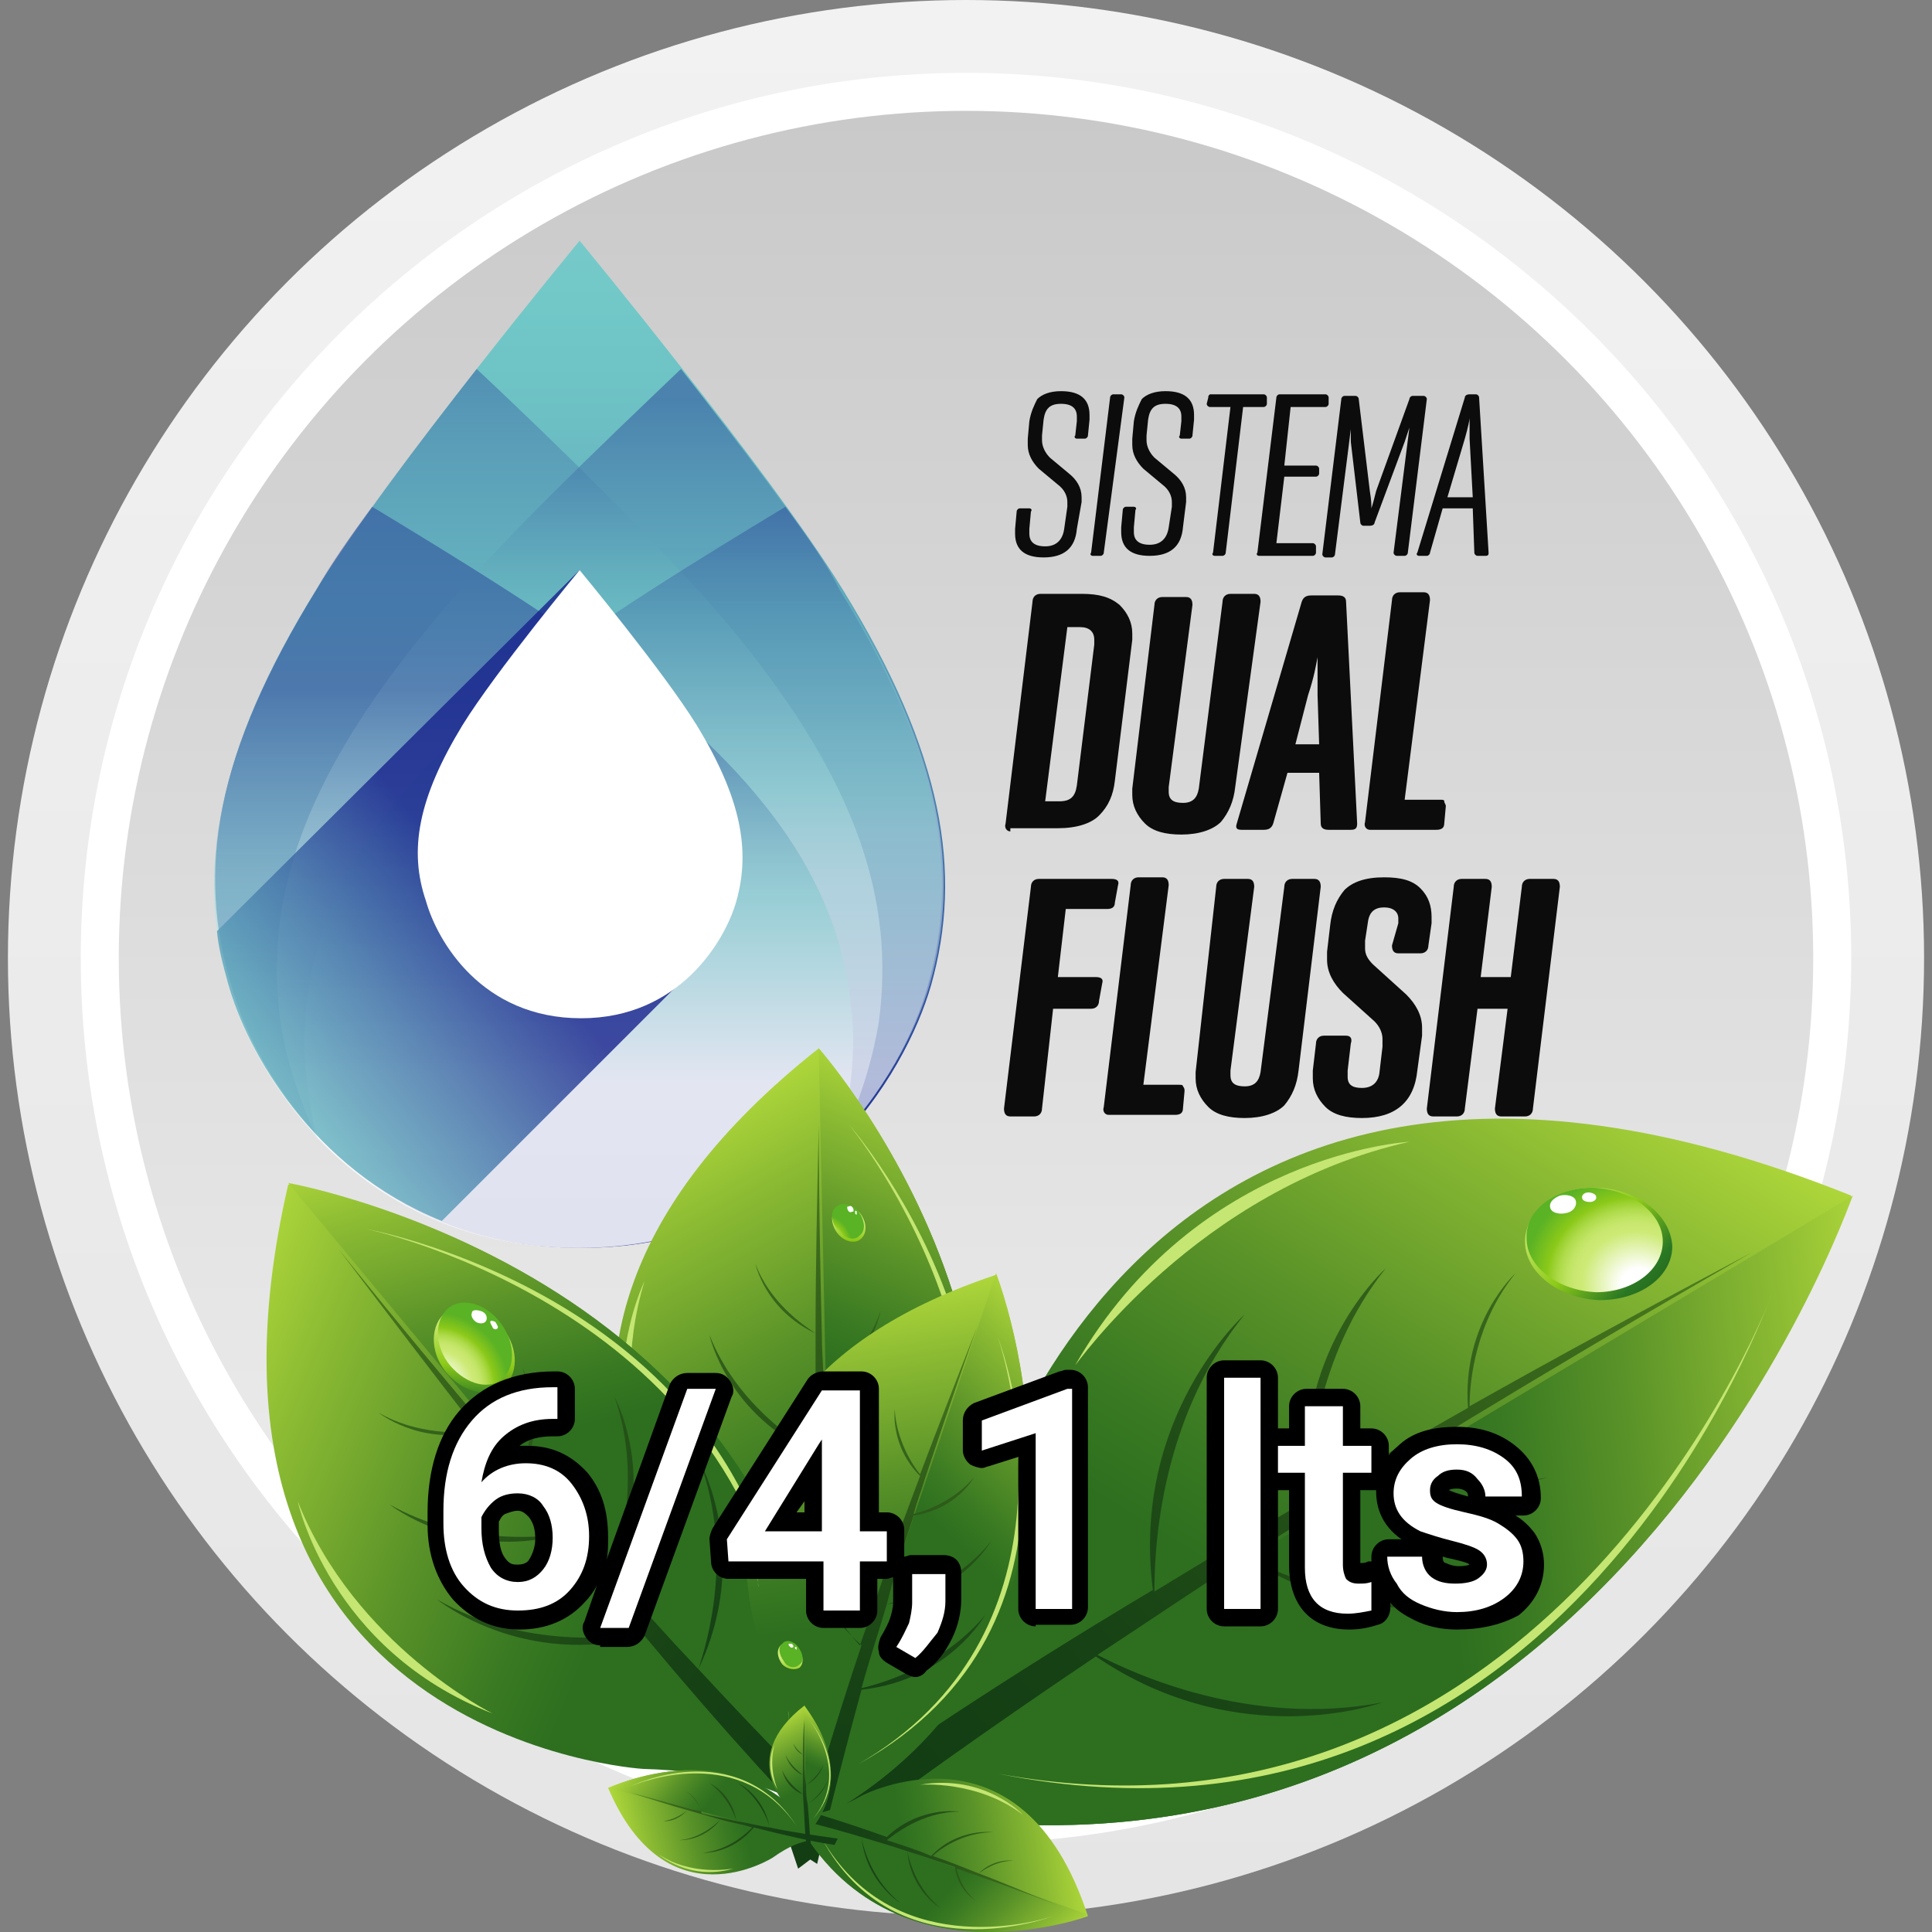
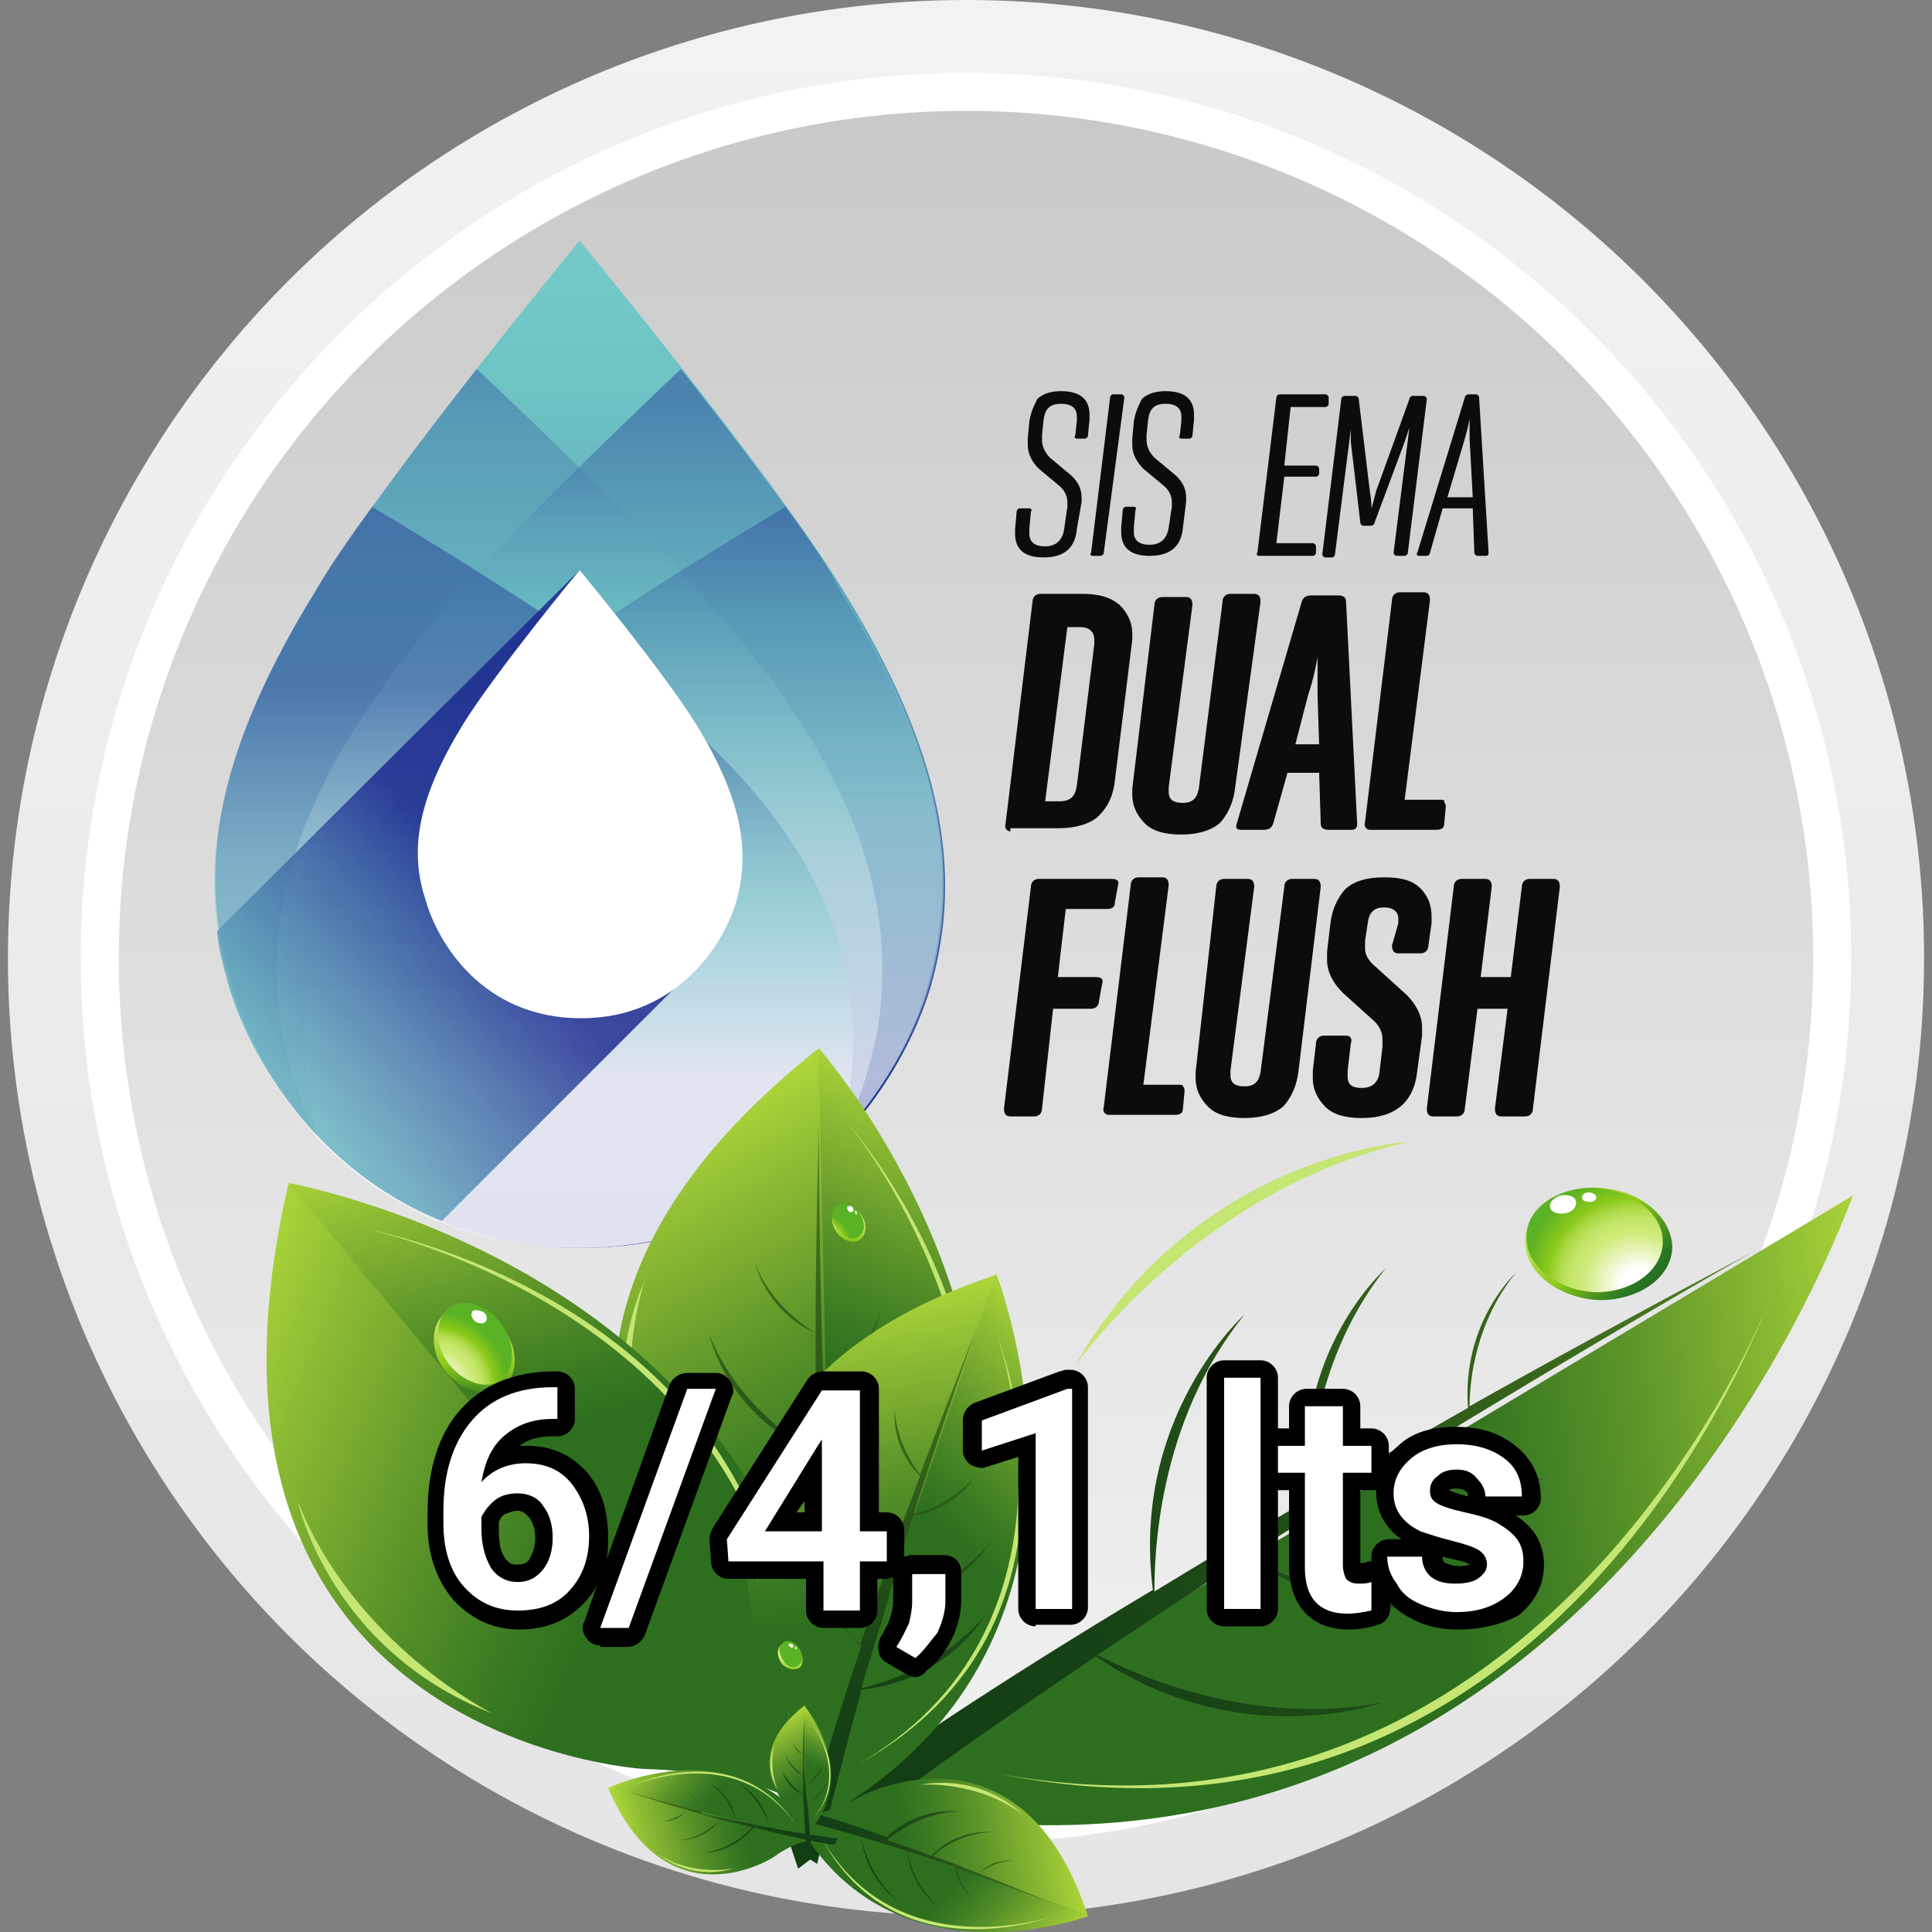
<svg xmlns="http://www.w3.org/2000/svg" version="1.1" id="Capa_1" x="0px" y="0px" viewBox="0 0 122 122" style="enable-background:new 0 0 122 122;" xml:space="preserve">
  <rect x="0" y="0" width="122" height="122" fill="#808080" stroke="none" />
  <style type="text/css">
	.st0{fill:url(#SVGID_1_);}
	.st1{fill:#FFFFFF;}
	.st2{fill:url(#SVGID_2_);}
	.st3{fill:url(#SVGID_3_);}
	.st4{opacity:0.4;fill:url(#SVGID_4_);}
	.st5{opacity:0.4;fill:url(#SVGID_5_);}
	.st6{opacity:0.4;fill:url(#SVGID_6_);}
	.st7{opacity:0.4;fill:url(#SVGID_7_);}
	.st8{opacity:0.8;fill:url(#SVGID_8_);}
	.st9{fill:#0D0C0D;}
	.st10{fill:url(#SVGID_9_);}
	.st11{fill:url(#SVGID_10_);}
	.st12{fill:url(#SVGID_11_);}
	.st13{fill:url(#SVGID_12_);}
	.st14{fill:url(#SVGID_13_);}
	.st15{fill:url(#SVGID_14_);}
	.st16{fill:url(#SVGID_15_);}
	.st17{fill:url(#SVGID_16_);}
	.st18{fill:url(#SVGID_17_);}
	.st19{fill:url(#SVGID_18_);}
	.st20{fill:url(#SVGID_19_);}
	.st21{fill:url(#SVGID_20_);}
	.st22{fill:url(#SVGID_21_);}
	.st23{fill:url(#SVGID_22_);}
	.st24{fill:url(#SVGID_23_);}
	.st25{fill:url(#SVGID_24_);}
	.st26{fill:url(#SVGID_25_);}
	.st27{fill:url(#SVGID_26_);}
	.st28{fill:url(#SVGID_27_);}
	.st29{fill:url(#SVGID_28_);}
	.st30{fill:url(#SVGID_29_);}
	.st31{fill:url(#SVGID_30_);}
	.st32{fill:url(#SVGID_31_);}
	.st33{fill:url(#SVGID_32_);}
	.st34{fill:url(#SVGID_33_);}
	.st35{fill:url(#SVGID_34_);}
	.st36{fill:url(#SVGID_35_);}
	.st37{fill:url(#SVGID_36_);}
	.st38{fill:url(#SVGID_37_);}
	.st39{fill:url(#SVGID_38_);}
	.st40{fill:url(#SVGID_39_);}
	.st41{fill:url(#SVGID_40_);}
	.st42{fill:url(#SVGID_41_);}
	.st43{fill:url(#SVGID_42_);}
	.st44{fill:url(#SVGID_43_);}
	.st45{fill:url(#SVGID_44_);}
	.st46{fill:url(#SVGID_45_);}
	.st47{fill:url(#SVGID_46_);}
	.st48{fill:url(#SVGID_47_);}
	.st49{fill:url(#SVGID_48_);}
	.st50{fill:url(#SVGID_49_);}
	.st51{fill:url(#SVGID_50_);}
	.st52{fill:url(#SVGID_51_);}
</style>
  <g>
    <linearGradient id="SVGID_1_" gradientUnits="userSpaceOnUse" x1="61" y1="120.959" x2="61" y2="-9.094947e-13">
      <stop offset="0" style="stop-color:#E5E5E5" />
      <stop offset="1" style="stop-color:#F2F2F2" />
    </linearGradient>
    <circle class="st0" cx="61" cy="60.5" r="60.5" />
    <path class="st1" d="M61,116.4c-30.8,0-55.9-25.1-55.9-55.9S30.2,4.6,61,4.6s55.9,25.1,55.9,55.9S91.8,116.4,61,116.4z" />
    <linearGradient id="SVGID_2_" gradientUnits="userSpaceOnUse" x1="1407.849" y1="285.671" x2="1407.849" y2="178.656" gradientTransform="matrix(-1 0 0 -1 1468.849 292.644)">
      <stop offset="0" style="stop-color:#C9C9C9" />
      <stop offset="1" style="stop-color:#F2F2F2" />
    </linearGradient>
    <circle class="st2" cx="61" cy="60.5" r="53.5" />
    <g>
      <g>
        <linearGradient id="SVGID_3_" gradientUnits="userSpaceOnUse" x1="36.552" y1="-39.541" x2="36.552" y2="75.783">
          <stop offset="0" style="stop-color:#FFFFFF" />
          <stop offset="2.198657e-02" style="stop-color:#F7FCFC" />
          <stop offset="0.189" style="stop-color:#BEE6E5" />
          <stop offset="0.332" style="stop-color:#94D6D5" />
          <stop offset="0.444" style="stop-color:#7ACCCB" />
          <stop offset="0.511" style="stop-color:#71C8C7" />
          <stop offset="0.568" style="stop-color:#6DC1C4" />
          <stop offset="0.653" style="stop-color:#62ACBD" />
          <stop offset="0.756" style="stop-color:#508BB1" />
          <stop offset="0.873" style="stop-color:#365DA1" />
          <stop offset="1" style="stop-color:#16228C" />
        </linearGradient>
        <path class="st3" d="M20,37.2c4.7-7.6,16.6-22,16.6-22s11.9,14.4,16.6,22c6.4,10.4,7.6,17.9,5.6,25c-1.6,5.6-8,16.6-22.1,16.6     c-14.1,0-20.6-11-22.1-16.6C12.4,55,13.6,47.5,20,37.2z" />
        <linearGradient id="SVGID_4_" gradientUnits="userSpaceOnUse" x1="38.507" y1="52.432" x2="38.507" y2="25.161">
          <stop offset="0" style="stop-color:#FFFFFF" />
          <stop offset="0.245" style="stop-color:#B4E2E2" />
          <stop offset="0.478" style="stop-color:#71C8C7" />
          <stop offset="0.574" style="stop-color:#63AFBE" />
          <stop offset="0.777" style="stop-color:#406FA7" />
          <stop offset="1" style="stop-color:#16228C" />
        </linearGradient>
        <path class="st4" d="M58.7,62.2c2-7.1,0.8-14.6-5.6-25c-2.3-3.8-6.5-9.3-10.1-13.9C38.4,27.7,30.8,34.9,27,39.7     c-8,9.7-10.3,17.2-9.3,24.8c0.3,1.9,1,4.6,2.3,7.3c3.6,3.8,9,7,16.6,7C50.7,78.7,57.1,67.7,58.7,62.2z" />
        <linearGradient id="SVGID_5_" gradientUnits="userSpaceOnUse" x1="34.599" y1="55.423" x2="34.599" y2="20.16">
          <stop offset="0" style="stop-color:#FFFFFF" />
          <stop offset="0.245" style="stop-color:#B4E2E2" />
          <stop offset="0.478" style="stop-color:#71C8C7" />
          <stop offset="0.574" style="stop-color:#63AFBE" />
          <stop offset="0.777" style="stop-color:#406FA7" />
          <stop offset="1" style="stop-color:#16228C" />
        </linearGradient>
        <path class="st5" d="M14.4,62.2c-2-7.1-0.8-14.6,5.6-25c2.3-3.8,6.5-9.3,10.1-13.9c4.7,4.4,12.2,11.7,16.1,16.4     c8,9.7,10.3,17.2,9.3,24.8c-0.3,1.9-1,4.6-2.3,7.3c-3.6,3.8-9,7-16.6,7C22.4,78.7,16,67.7,14.4,62.2z" />
        <linearGradient id="SVGID_6_" gradientUnits="userSpaceOnUse" x1="39.389" y1="68.014" x2="39.389" y2="29.985">
          <stop offset="0" style="stop-color:#FFFFFF" />
          <stop offset="0.245" style="stop-color:#B4E2E2" />
          <stop offset="0.478" style="stop-color:#71C8C7" />
          <stop offset="0.574" style="stop-color:#63AFBE" />
          <stop offset="0.777" style="stop-color:#406FA7" />
          <stop offset="1" style="stop-color:#16228C" />
        </linearGradient>
        <path class="st6" d="M49.6,32c-5.3,3.2-12.3,7.5-16.3,10.7c-9.6,7.5-13.4,14.1-14,21.4c-0.2,2,0,4.7,0.7,7.7c3.6,3.8,9,7,16.5,7     c14.1,0,20.6-11,22.1-16.6c2-7.1,0.8-14.6-5.6-25C52.2,35.6,51,33.9,49.6,32z" />
        <linearGradient id="SVGID_7_" gradientUnits="userSpaceOnUse" x1="33.715" y1="68.486" x2="33.715" y2="43.476">
          <stop offset="0" style="stop-color:#FFFFFF" />
          <stop offset="0.245" style="stop-color:#B4E2E2" />
          <stop offset="0.478" style="stop-color:#71C8C7" />
          <stop offset="0.574" style="stop-color:#63AFBE" />
          <stop offset="0.777" style="stop-color:#406FA7" />
          <stop offset="1" style="stop-color:#16228C" />
        </linearGradient>
        <path class="st7" d="M23.5,32c5.3,3.2,12.3,7.5,16.3,10.7c9.6,7.5,13.4,14.1,14,21.4c0.2,2,0,4.7-0.7,7.7c-3.6,3.8-9,7-16.5,7     c-14.1,0-20.6-11-22.2-16.6c-2-7.1-0.8-14.6,5.6-25C20.9,35.6,22.1,33.9,23.5,32z" />
        <linearGradient id="SVGID_8_" gradientUnits="userSpaceOnUse" x1="0.997" y1="82.266" x2="31.054" y2="57.521">
          <stop offset="0" style="stop-color:#FFFFFF" />
          <stop offset="0.245" style="stop-color:#B4E2E2" />
          <stop offset="0.478" style="stop-color:#71C8C7" />
          <stop offset="0.574" style="stop-color:#63AFBE" />
          <stop offset="0.777" style="stop-color:#406FA7" />
          <stop offset="1" style="stop-color:#16228C" />
        </linearGradient>
        <path class="st8" d="M36.6,36L13.7,58.8c0.1,1.1,0.4,2.2,0.7,3.3c1.2,4.3,5.3,11.7,13.5,15l16.2-16.2L36.6,36z" />
        <path class="st1" d="M29.2,45.8c2.1-3.4,7.4-9.8,7.4-9.8s5.3,6.4,7.4,9.8c2.8,4.6,3.4,7.9,2.5,11.1c-0.7,2.5-3.6,7.4-9.8,7.4     c-6.3,0-9.1-4.9-9.8-7.4C25.8,53.7,26.4,50.4,29.2,45.8z" />
      </g>
    </g>
    <g>
      <path class="st9" d="M68,26.6c0-0.2,0-0.3,0-0.3c0-0.5-0.3-0.8-1-0.8c-0.7,0-1,0.3-1.1,1l-0.1,1c0,0.1,0,0.2,0,0.3    c0,0.4,0.2,0.8,0.5,1.1l1.2,1c0.5,0.4,0.8,0.9,0.8,1.5c0,0.1,0,0.2,0,0.3L68,33.4c-0.1,1.2-0.8,1.8-2.1,1.8    c-1.2,0-1.8-0.5-1.8-1.5c0-0.1,0-0.2,0-0.3l0.1-1.1c0-0.1,0.1-0.2,0.2-0.2H65c0.1,0,0.2,0.1,0.1,0.2L65,33.4c0,0.1,0,0.2,0,0.3    c0,0.5,0.3,0.8,1,0.8c0.7,0,1.1-0.4,1.2-1.1l0.2-1.4c0-0.1,0-0.2,0-0.3c0-0.4-0.2-0.8-0.6-1.1l-1.2-1c-0.4-0.4-0.7-0.9-0.7-1.5    c0-0.1,0-0.3,0-0.4l0.1-1.1c0.1-0.6,0.3-1,0.5-1.4c0.3-0.3,0.8-0.5,1.5-0.5c1.2,0,1.8,0.5,1.8,1.5c0,0.1,0,0.2,0,0.3l-0.1,1    c0,0.1-0.1,0.2-0.2,0.2H68c-0.1,0-0.2-0.1-0.1-0.2L68,26.6z" />
      <path class="st9" d="M69.7,34.9c0,0.1-0.1,0.2-0.2,0.2H69c-0.1,0-0.2-0.1-0.1-0.2l1.2-9.8c0-0.1,0.1-0.2,0.2-0.2h0.5    c0.1,0,0.2,0.1,0.2,0.2L69.7,34.9z" />
      <path class="st9" d="M74.6,26.6c0-0.2,0-0.3,0-0.3c0-0.5-0.3-0.8-1-0.8c-0.7,0-1,0.3-1.1,1l-0.1,1c0,0.1,0,0.2,0,0.3    c0,0.4,0.2,0.8,0.5,1.1l1.2,1c0.5,0.4,0.8,0.9,0.8,1.5c0,0.1,0,0.2,0,0.3l-0.2,1.6c-0.1,1.2-0.8,1.8-2.1,1.8    c-1.2,0-1.8-0.5-1.8-1.5c0-0.1,0-0.2,0-0.3l0.1-1.1c0-0.1,0.1-0.2,0.2-0.2h0.5c0.1,0,0.2,0.1,0.1,0.2l-0.1,1.1c0,0.1,0,0.2,0,0.3    c0,0.5,0.3,0.8,1,0.8c0.7,0,1.1-0.4,1.2-1.1L74,32c0-0.1,0-0.2,0-0.3c0-0.4-0.2-0.8-0.6-1.1l-1.2-1c-0.4-0.4-0.7-0.9-0.7-1.5    c0-0.1,0-0.3,0-0.4l0.1-1.1c0.1-0.6,0.3-1,0.5-1.4c0.3-0.3,0.8-0.5,1.5-0.5c1.2,0,1.8,0.5,1.8,1.5c0,0.1,0,0.2,0,0.3l-0.1,1    c0,0.1-0.1,0.2-0.2,0.2h-0.5c-0.1,0-0.2-0.1-0.1-0.2L74.6,26.6z" />
-       <path class="st9" d="M79.8,24.9c0.1,0,0.2,0.1,0.2,0.2l0,0.4c0,0.1-0.1,0.2-0.2,0.2h-1.3l-1.1,9.2c0,0.1-0.1,0.2-0.2,0.2h-0.5    c-0.1,0-0.2-0.1-0.1-0.2l1.1-9.2h-1.3c-0.1,0-0.2-0.1-0.2-0.2l0.1-0.4c0-0.1,0-0.1,0.1-0.2c0,0,0.1,0,0.1,0H79.8z" />
      <path class="st9" d="M79.5,35.1c-0.1,0-0.2-0.1-0.1-0.2l1.2-9.8c0-0.1,0.1-0.2,0.2-0.2h2.9c0.1,0,0.2,0.1,0.2,0.2l0,0.4    c0,0.1-0.1,0.2-0.2,0.2h-2.2l-0.4,3.7h2c0.1,0,0.2,0.1,0.2,0.2l0,0.3c0,0.1-0.1,0.2-0.2,0.2h-2l-0.5,4.2h2.3    c0.1,0,0.2,0.1,0.2,0.2l0,0.4c0,0.1-0.1,0.2-0.2,0.2H79.5z" />
      <path class="st9" d="M88.9,34.9c0,0.1-0.1,0.2-0.2,0.2h-0.5c-0.1,0-0.2-0.1-0.2-0.2l1-7.9c-0.1,0.3-0.2,0.6-0.3,0.9l-1.9,5.1    c0,0.1-0.1,0.2-0.3,0.2h-0.4c-0.1,0-0.2-0.1-0.2-0.2l-0.6-5.1c0-0.2,0-0.5,0-0.8l-1,7.9c0,0.1-0.1,0.2-0.2,0.2h-0.4    c-0.1,0-0.2-0.1-0.2-0.2l1.2-9.8c0-0.1,0.1-0.2,0.2-0.2h0.7c0.1,0,0.2,0.1,0.2,0.2l0.7,5.8c0.1,0.6,0.1,0.9,0.1,1.1    c0.1-0.3,0.2-0.7,0.3-1.1l2.1-5.8c0-0.1,0.1-0.2,0.2-0.2h0.7c0.1,0,0.2,0.1,0.2,0.2L88.9,34.9z" />
      <path class="st9" d="M93.2,24.9c0.1,0,0.2,0.1,0.2,0.2l0.6,9.8c0,0.1,0,0.2-0.2,0.2h-0.5c-0.1,0-0.2-0.1-0.2-0.2l-0.1-2.8h-1.9    l-0.8,2.8c0,0.1-0.1,0.2-0.2,0.2h-0.5c-0.1,0-0.2-0.1-0.1-0.2l3-9.8c0-0.1,0.1-0.2,0.3-0.2H93.2z M92.8,27.7c0-0.7,0-1.1,0-1.3    c0,0.1-0.1,0.6-0.3,1.3l-1.1,3.7H93L92.8,27.7z" />
    </g>
    <g>
      <g>
        <linearGradient id="SVGID_9_" gradientUnits="userSpaceOnUse" x1="753.906" y1="1011.956" x2="719.49" y2="1086.717" gradientTransform="matrix(-0.557 -0.83 -0.83 0.557 1368.298 117.715)">
          <stop offset="0.112" style="stop-color:#BBE13D" />
          <stop offset="0.259" style="stop-color:#8CBB33" />
          <stop offset="0.44" style="stop-color:#599228" />
          <stop offset="0.576" style="stop-color:#397922" />
          <stop offset="0.652" style="stop-color:#2D6F1F" />
        </linearGradient>
-         <path class="st10" d="M53.5,113.8c0,0,5.1-1.7,7.6-15.3c0,0,9-41.8,55.8-23C116.9,75.6,100.3,124.2,53.5,113.8z" />
        <linearGradient id="SVGID_10_" gradientUnits="userSpaceOnUse" x1="713.1" y1="1015.076" x2="739.221" y2="1066.92" gradientTransform="matrix(-0.557 -0.83 -0.83 0.557 1368.298 117.715)">
          <stop offset="0.112" style="stop-color:#BBE13D" />
          <stop offset="0.259" style="stop-color:#8CBB33" />
          <stop offset="0.44" style="stop-color:#599228" />
          <stop offset="0.576" style="stop-color:#397922" />
          <stop offset="0.652" style="stop-color:#2D6F1F" />
        </linearGradient>
        <path class="st11" d="M53.5,113.8c0,0,0.7-0.3,1.8-1.3l61.7-37C116.9,75.6,100.3,124.2,53.5,113.8z" />
        <linearGradient id="SVGID_11_" gradientUnits="userSpaceOnUse" x1="677.369" y1="1052.053" x2="713.095" y2="1052.053" gradientTransform="matrix(-0.557 -0.83 -0.83 0.557 1368.298 117.715)">
          <stop offset="5.618000e-03" style="stop-color:#EFF9BD" />
          <stop offset="0.231" style="stop-color:#EDF8B9" />
          <stop offset="0.463" style="stop-color:#E6F5AC" />
          <stop offset="0.7" style="stop-color:#DAF098" />
          <stop offset="0.936" style="stop-color:#CAE87B" />
          <stop offset="1" style="stop-color:#C5E672" />
        </linearGradient>
        <path class="st12" d="M111.9,81.7L111.9,81.7c-0.1,0-12.8,37.5-48.9,30.3C95.2,117.9,109.8,87.2,111.9,81.7z" />
        <linearGradient id="SVGID_12_" gradientUnits="userSpaceOnUse" x1="845.692" y1="1047.154" x2="796.45" y2="1048.478" gradientTransform="matrix(-0.557 -0.83 -0.83 0.557 1368.298 117.715)">
          <stop offset="5.618000e-03" style="stop-color:#EFF9BD" />
          <stop offset="0.231" style="stop-color:#EDF8B9" />
          <stop offset="0.463" style="stop-color:#E6F5AC" />
          <stop offset="0.7" style="stop-color:#DAF098" />
          <stop offset="0.936" style="stop-color:#CAE87B" />
          <stop offset="1" style="stop-color:#C5E672" />
        </linearGradient>
        <path class="st13" d="M89,72.1c0,0-13.4,0.7-21.1,14.1C67.9,86.3,75.6,75.1,89,72.1z" />
        <linearGradient id="SVGID_13_" gradientUnits="userSpaceOnUse" x1="730.119" y1="1084.645" x2="744.16" y2="992.409" gradientTransform="matrix(-0.557 -0.83 -0.83 0.557 1368.298 117.715)">
          <stop offset="0" style="stop-color:#133E14" />
          <stop offset="0.153" style="stop-color:#174215" />
          <stop offset="0.32" style="stop-color:#235017" />
          <stop offset="0.493" style="stop-color:#37651B" />
          <stop offset="0.671" style="stop-color:#548420" />
          <stop offset="0.851" style="stop-color:#78AB27" />
          <stop offset="1" style="stop-color:#9BD12E" />
        </linearGradient>
        <path class="st14" d="M78.6,83c-5.6,6.9-5.7,15.5-5.7,17.5c3.1-1.9,6.3-3.8,9.7-5.8c-1.1-9.3,4.9-14.6,4.9-14.6     c-4.4,5.5-4.9,12.3-4.9,14.6c3.2-1.9,6.6-3.8,10.1-5.8c-0.4-5.4,3-8.5,3-8.5c-2.5,3.1-2.9,6.7-2.9,8.4c5.5-3.1,11.4-6.3,17.8-9.7     c0,0-7.4,4.2-17.8,10.5c0,0,0,0,0,0c0,0,0,0,0,0c-1.3,0.8-2.6,1.6-4,2.4c1.6,0.7,5,2,8.9,1.3c0,0-4.4,1.6-9-1.3     c-3.2,2-6.5,4.1-10,6.3c2,1.1,8.3,3.9,15.4,2.5c0,0-7.6,2.8-15.4-2.5c-3.1,2-6.2,4.1-9.4,6.2c2.3,1.2,9.7,4.6,18,3     c0,0-9,3.3-18.1-2.9c-6.4,4.3-12.9,8.9-18.8,13.4l-0.8-2.4c6.2-4.5,13.8-9.6,23.2-15.2C71.4,89.4,78.6,83,78.6,83z" />
      </g>
      <g>
        <linearGradient id="SVGID_14_" gradientUnits="userSpaceOnUse" x1="1523.661" y1="337.429" x2="1501.223" y2="386.171" gradientTransform="matrix(-0.997 7.320000e-02 7.320000e-02 0.997 1532.257 -383.302)">
          <stop offset="0.112" style="stop-color:#BBE13D" />
          <stop offset="0.259" style="stop-color:#8CBB33" />
          <stop offset="0.44" style="stop-color:#599228" />
          <stop offset="0.576" style="stop-color:#397922" />
          <stop offset="0.652" style="stop-color:#2D6F1F" />
        </linearGradient>
        <path class="st15" d="M52.9,114.5c0,0,0.7-3.5-6.2-9.3c0,0-20.8-18.6,5-39C51.7,66.2,73.9,91.3,52.9,114.5z" />
        <linearGradient id="SVGID_15_" gradientUnits="userSpaceOnUse" x1="1497.057" y1="339.461" x2="1514.089" y2="373.266" gradientTransform="matrix(-0.997 7.320000e-02 7.320000e-02 0.997 1532.257 -383.302)">
          <stop offset="0.112" style="stop-color:#BBE13D" />
          <stop offset="0.259" style="stop-color:#8CBB33" />
          <stop offset="0.44" style="stop-color:#599228" />
          <stop offset="0.576" style="stop-color:#397922" />
          <stop offset="0.652" style="stop-color:#2D6F1F" />
        </linearGradient>
        <path class="st16" d="M52.9,114.5c0,0,0.1-0.5-0.2-1.4l-1-46.9C51.7,66.2,73.9,91.3,52.9,114.5z" />
        <linearGradient id="SVGID_16_" gradientUnits="userSpaceOnUse" x1="1473.747" y1="363.569" x2="1497.052" y2="363.569" gradientTransform="matrix(-0.997 7.320000e-02 7.320000e-02 0.997 1532.257 -383.302)">
          <stop offset="5.618000e-03" style="stop-color:#EFF9BD" />
          <stop offset="0.231" style="stop-color:#EDF8B9" />
          <stop offset="0.463" style="stop-color:#E6F5AC" />
          <stop offset="0.7" style="stop-color:#DAF098" />
          <stop offset="0.936" style="stop-color:#CAE87B" />
          <stop offset="1" style="stop-color:#C5E672" />
        </linearGradient>
        <path class="st17" d="M53.6,71L53.6,71c0,0,17.1,19.4,1.4,37.5C68.7,92.1,56,74,53.6,71z" />
        <linearGradient id="SVGID_17_" gradientUnits="userSpaceOnUse" x1="1583.56" y1="360.374" x2="1551.427" y2="361.238" gradientTransform="matrix(-0.997 7.320000e-02 7.320000e-02 0.997 1532.257 -383.302)">
          <stop offset="5.618000e-03" style="stop-color:#EFF9BD" />
          <stop offset="0.231" style="stop-color:#EDF8B9" />
          <stop offset="0.463" style="stop-color:#E6F5AC" />
          <stop offset="0.7" style="stop-color:#DAF098" />
          <stop offset="0.936" style="stop-color:#CAE87B" />
          <stop offset="1" style="stop-color:#C5E672" />
        </linearGradient>
        <path class="st18" d="M40.7,80.9c0,0-3.9,7.8,1.2,16.5C42,97.4,38.1,89.4,40.7,80.9z" />
        <linearGradient id="SVGID_18_" gradientUnits="userSpaceOnUse" x1="1508.158" y1="384.823" x2="1517.312" y2="324.683" gradientTransform="matrix(-0.997 7.320000e-02 7.320000e-02 0.997 1532.257 -383.302)">
          <stop offset="0" style="stop-color:#133E14" />
          <stop offset="0.153" style="stop-color:#174215" />
          <stop offset="0.32" style="stop-color:#235017" />
          <stop offset="0.493" style="stop-color:#37651B" />
          <stop offset="0.671" style="stop-color:#548420" />
          <stop offset="0.851" style="stop-color:#78AB27" />
          <stop offset="1" style="stop-color:#9BD12E" />
        </linearGradient>
        <path class="st19" d="M43.5,90.3c2.1,5.4,6.9,8.2,8.1,8.9c-0.1-2.3-0.1-4.8-0.1-7.4c-5.6-2.4-6.7-7.5-6.7-7.5     c1.7,4.3,5.4,6.7,6.7,7.5c0-2.4,0-4.9,0-7.6c-3.2-1.5-3.8-4.4-3.8-4.4c0.9,2.4,2.9,3.8,3.8,4.4c0-4.1,0.1-8.5,0.2-13.2     c0,0,0,5.5,0.2,13.4c0,0,0,0,0,0c0,0,0,0,0,0c0,1,0.1,2,0.1,3c0.9-0.6,2.8-2.2,3.6-4.6c0,0-0.5,3-3.6,4.7c0.1,2.4,0.2,5,0.4,7.7     c1.3-0.8,4.9-3.5,6.4-7.9c0,0-0.9,5.2-6.4,7.9c0.1,2.4,0.3,4.9,0.5,7.3c1.4-0.9,5.7-4,7.5-9.3c0,0-1,6.2-7.5,9.3     c0.4,5,0.9,10.2,1.5,15l-1.6-0.3c-0.6-5-0.9-10.9-1.1-18C44.9,96.4,43.5,90.3,43.5,90.3z" />
      </g>
      <g>
        <linearGradient id="SVGID_19_" gradientUnits="userSpaceOnUse" x1="1507.429" y1="-353.132" x2="1482.81" y2="-299.651" gradientTransform="matrix(-0.736 0.677 0.677 0.736 1353.142 -677.944)">
          <stop offset="0.112" style="stop-color:#BBE13D" />
          <stop offset="0.259" style="stop-color:#8CBB33" />
          <stop offset="0.44" style="stop-color:#599228" />
          <stop offset="0.576" style="stop-color:#397922" />
          <stop offset="0.652" style="stop-color:#2D6F1F" />
        </linearGradient>
        <path class="st20" d="M52.2,115.4c0,0-1.8-3.4-11.6-3.7c0,0-30.5-1.8-22.4-36.9C18.2,74.7,54.4,81.1,52.2,115.4z" />
        <linearGradient id="SVGID_20_" gradientUnits="userSpaceOnUse" x1="1478.239" y1="-350.901" x2="1496.925" y2="-313.812" gradientTransform="matrix(-0.736 0.677 0.677 0.736 1353.142 -677.944)">
          <stop offset="0.112" style="stop-color:#BBE13D" />
          <stop offset="0.259" style="stop-color:#8CBB33" />
          <stop offset="0.44" style="stop-color:#599228" />
          <stop offset="0.576" style="stop-color:#397922" />
          <stop offset="0.652" style="stop-color:#2D6F1F" />
        </linearGradient>
        <path class="st21" d="M52.2,115.4c0,0-0.3-0.5-1.1-1.1L18.2,74.7C18.2,74.7,54.4,81.1,52.2,115.4z" />
        <linearGradient id="SVGID_21_" gradientUnits="userSpaceOnUse" x1="1452.686" y1="-324.452" x2="1478.238" y2="-324.452" gradientTransform="matrix(-0.736 0.677 0.677 0.736 1353.142 -677.944)">
          <stop offset="5.618000e-03" style="stop-color:#EFF9BD" />
          <stop offset="0.231" style="stop-color:#EDF8B9" />
          <stop offset="0.463" style="stop-color:#E6F5AC" />
          <stop offset="0.7" style="stop-color:#DAF098" />
          <stop offset="0.936" style="stop-color:#CAE87B" />
          <stop offset="1" style="stop-color:#C5E672" />
        </linearGradient>
        <path class="st22" d="M23.1,77.6L23.1,77.6c0,0,27.9,5,26.7,31.3C50.5,85.4,27.2,78.5,23.1,77.6z" />
        <linearGradient id="SVGID_22_" gradientUnits="userSpaceOnUse" x1="1573.13" y1="-327.959" x2="1537.882" y2="-327.011" gradientTransform="matrix(-0.736 0.677 0.677 0.736 1353.142 -677.944)">
          <stop offset="5.618000e-03" style="stop-color:#EFF9BD" />
          <stop offset="0.231" style="stop-color:#EDF8B9" />
          <stop offset="0.463" style="stop-color:#E6F5AC" />
          <stop offset="0.7" style="stop-color:#DAF098" />
          <stop offset="0.936" style="stop-color:#CAE87B" />
          <stop offset="1" style="stop-color:#C5E672" />
        </linearGradient>
        <path class="st23" d="M18.8,94.8c0,0,2,9.4,12.3,13.4C31.1,108.2,22.4,103.9,18.8,94.8z" />
        <linearGradient id="SVGID_23_" gradientUnits="userSpaceOnUse" x1="1490.412" y1="-301.138" x2="1500.455" y2="-367.115" gradientTransform="matrix(-0.736 0.677 0.677 0.736 1353.142 -677.944)">
          <stop offset="0" style="stop-color:#133E14" />
          <stop offset="0.153" style="stop-color:#174215" />
          <stop offset="0.32" style="stop-color:#235017" />
          <stop offset="0.493" style="stop-color:#37651B" />
          <stop offset="0.671" style="stop-color:#548420" />
          <stop offset="0.851" style="stop-color:#78AB27" />
          <stop offset="1" style="stop-color:#9BD12E" />
        </linearGradient>
-         <path class="st24" d="M27.6,101c5.5,3.2,11.6,2.4,13,2.1c-1.6-2-3.4-4-5.1-6.2C29.1,98.6,24.6,95,24.6,95     c4.4,2.5,9.2,2.1,10.8,1.9c-1.7-2.1-3.4-4.2-5.2-6.5c-3.7,0.9-6.3-1.2-6.3-1.2c2.4,1.4,5.1,1.3,6.3,1.2     c-2.8-3.6-5.7-7.4-8.8-11.5c0,0,3.8,4.8,9.4,11.4c0,0,0,0,0,0c0,0,0,0,0,0c0.7,0.8,1.4,1.7,2.2,2.5c0.4-1.2,0.9-3.8,0-6.4     c0,0,1.6,2.9,0.1,6.5c1.7,2,3.6,4.2,5.6,6.4c0.5-1.6,1.8-6.3,0.1-11.1c0,0,2.8,5.1-0.1,11.2c1.7,2,3.5,4,5.4,6     c0.6-1.8,2.2-7.3,0.1-13.1c0,0,3.3,6-0.1,13.1c3.8,4.1,7.7,8.1,11.5,11.8l-1.6,0.8c-3.9-3.9-8.3-8.7-13.3-14.7     C33,105.4,27.6,101,27.6,101z" />
      </g>
      <g>
        <linearGradient id="SVGID_24_" gradientUnits="userSpaceOnUse" x1="1354.479" y1="673.151" x2="1337.467" y2="710.109" gradientTransform="matrix(-0.962 -0.273 -0.273 0.962 1539.851 -202.085)">
          <stop offset="0.112" style="stop-color:#BBE13D" />
          <stop offset="0.259" style="stop-color:#8CBB33" />
          <stop offset="0.44" style="stop-color:#599228" />
          <stop offset="0.576" style="stop-color:#397922" />
          <stop offset="0.652" style="stop-color:#2D6F1F" />
        </linearGradient>
        <path class="st25" d="M51.2,115.2c0,0,1.4-2.3-2-8.2c0,0-10-18.6,13.7-26.5C62.9,80.4,72.2,104.1,51.2,115.2z" />
        <linearGradient id="SVGID_25_" gradientUnits="userSpaceOnUse" x1="1334.311" y1="674.693" x2="1347.224" y2="700.324" gradientTransform="matrix(-0.962 -0.273 -0.273 0.962 1539.851 -202.085)">
          <stop offset="0.112" style="stop-color:#BBE13D" />
          <stop offset="0.259" style="stop-color:#8CBB33" />
          <stop offset="0.44" style="stop-color:#599228" />
          <stop offset="0.576" style="stop-color:#397922" />
          <stop offset="0.652" style="stop-color:#2D6F1F" />
        </linearGradient>
        <path class="st26" d="M51.2,115.2c0,0,0.2-0.3,0.3-1.1l11.4-33.7C62.9,80.4,72.2,104.1,51.2,115.2z" />
        <linearGradient id="SVGID_26_" gradientUnits="userSpaceOnUse" x1="1316.652" y1="692.974" x2="1334.309" y2="692.974" gradientTransform="matrix(-0.962 -0.273 -0.273 0.962 1539.851 -202.085)">
          <stop offset="5.618000e-03" style="stop-color:#EFF9BD" />
          <stop offset="0.231" style="stop-color:#EDF8B9" />
          <stop offset="0.463" style="stop-color:#E6F5AC" />
          <stop offset="0.7" style="stop-color:#DAF098" />
          <stop offset="0.936" style="stop-color:#CAE87B" />
          <stop offset="1" style="stop-color:#C5E672" />
        </linearGradient>
        <path class="st27" d="M63,84.4L63,84.4c0,0,7.1,18.2-8.8,27C68.2,103.3,63.9,87.1,63,84.4z" />
        <linearGradient id="SVGID_27_" gradientUnits="userSpaceOnUse" x1="1399.958" y1="690.548" x2="1375.561" y2="691.204" gradientTransform="matrix(-0.962 -0.273 -0.273 0.962 1539.851 -202.085)">
          <stop offset="5.618000e-03" style="stop-color:#EFF9BD" />
          <stop offset="0.231" style="stop-color:#EDF8B9" />
          <stop offset="0.463" style="stop-color:#E6F5AC" />
          <stop offset="0.7" style="stop-color:#DAF098" />
          <stop offset="0.936" style="stop-color:#CAE87B" />
          <stop offset="1" style="stop-color:#C5E672" />
        </linearGradient>
        <path class="st28" d="M51.3,88.1c0,0-4.8,4.5-3.4,12.1C47.8,100.2,47.2,93.5,51.3,88.1z" />
        <linearGradient id="SVGID_28_" gradientUnits="userSpaceOnUse" x1="1342.725" y1="709.083" x2="1349.665" y2="663.489" gradientTransform="matrix(-0.962 -0.273 -0.273 0.962 1539.851 -202.085)">
          <stop offset="0" style="stop-color:#133E14" />
          <stop offset="0.153" style="stop-color:#174215" />
          <stop offset="0.32" style="stop-color:#235017" />
          <stop offset="0.493" style="stop-color:#37651B" />
          <stop offset="0.671" style="stop-color:#548420" />
          <stop offset="0.851" style="stop-color:#78AB27" />
          <stop offset="1" style="stop-color:#9BD12E" />
        </linearGradient>
        <path class="st29" d="M50.8,95.5c0.1,4.4,2.8,7.7,3.5,8.4c0.6-1.7,1.2-3.4,1.8-5.3c-3.4-3.2-2.8-7.1-2.8-7.1     c0.1,3.5,2.1,6.2,2.8,7.1c0.6-1.7,1.3-3.5,2-5.4c-1.9-1.9-1.6-4.2-1.6-4.2c0.1,1.9,1.1,3.5,1.6,4.1c1.1-2.9,2.3-6,3.6-9.3     c0,0-1.4,3.9-3.3,9.6c0,0,0,0,0,0c0,0,0,0,0,0c-0.2,0.7-0.5,1.4-0.7,2.2c0.8-0.2,2.5-0.8,3.8-2.3c0,0-1.1,2-3.8,2.4     c-0.6,1.8-1.2,3.6-1.7,5.6c1.1-0.3,4.4-1.2,6.6-4c0,0-2,3.5-6.6,4c-0.5,1.7-1.1,3.5-1.6,5.3c1.3-0.3,5.1-1.4,7.8-4.6     c0,0-2.3,4.1-7.8,4.7c-1,3.7-2,7.5-2.8,11l-1.1-0.7c0.9-3.7,2.2-8,3.9-13.1C50.2,100.2,50.8,95.5,50.8,95.5z" />
      </g>
      <g>
        <g>
          <linearGradient id="SVGID_29_" gradientUnits="userSpaceOnUse" x1="-45.944" y1="1044.677" x2="-55.144" y2="1064.663" gradientTransform="matrix(0.283 -0.959 -0.959 -0.283 1086.202 367.45)">
            <stop offset="0.112" style="stop-color:#BBE13D" />
            <stop offset="0.259" style="stop-color:#8CBB33" />
            <stop offset="0.44" style="stop-color:#599228" />
            <stop offset="0.576" style="stop-color:#397922" />
            <stop offset="0.652" style="stop-color:#2D6F1F" />
          </linearGradient>
          <path class="st30" d="M50,114.4c0,0,1.2,0.8,4.4-1c0,0,10.1-5.3,14.3,7.6C68.7,121,55.8,125.8,50,114.4z" />
          <linearGradient id="SVGID_30_" gradientUnits="userSpaceOnUse" x1="-56.851" y1="1045.511" x2="-49.869" y2="1059.369" gradientTransform="matrix(0.283 -0.959 -0.959 -0.283 1086.202 367.45)">
            <stop offset="0.112" style="stop-color:#BBE13D" />
            <stop offset="0.259" style="stop-color:#8CBB33" />
            <stop offset="0.44" style="stop-color:#599228" />
            <stop offset="0.576" style="stop-color:#397922" />
            <stop offset="0.652" style="stop-color:#2D6F1F" />
          </linearGradient>
          <path class="st31" d="M50,114.4c0,0,0.2,0.1,0.6,0.1l18.1,6.4C68.7,121,55.8,125.8,50,114.4z" />
          <linearGradient id="SVGID_31_" gradientUnits="userSpaceOnUse" x1="-66.401" y1="1055.397" x2="-56.853" y2="1055.397" gradientTransform="matrix(0.283 -0.959 -0.959 -0.283 1086.202 367.45)">
            <stop offset="5.618000e-03" style="stop-color:#EFF9BD" />
            <stop offset="0.231" style="stop-color:#EDF8B9" />
            <stop offset="0.463" style="stop-color:#E6F5AC" />
            <stop offset="0.7" style="stop-color:#DAF098" />
            <stop offset="0.936" style="stop-color:#CAE87B" />
            <stop offset="1" style="stop-color:#C5E672" />
          </linearGradient>
          <path class="st32" d="M66.5,121L66.5,121c0,0-9.9,3.8-14.6-4.9C56.3,123.7,65,121.5,66.5,121z" />
          <linearGradient id="SVGID_32_" gradientUnits="userSpaceOnUse" x1="-21.393" y1="1054.085" x2="-34.564" y2="1054.44" gradientTransform="matrix(0.283 -0.959 -0.959 -0.283 1086.202 367.45)">
            <stop offset="5.618000e-03" style="stop-color:#EFF9BD" />
            <stop offset="0.231" style="stop-color:#EDF8B9" />
            <stop offset="0.463" style="stop-color:#E6F5AC" />
            <stop offset="0.7" style="stop-color:#DAF098" />
            <stop offset="0.936" style="stop-color:#CAE87B" />
            <stop offset="1" style="stop-color:#C5E672" />
          </linearGradient>
          <path class="st33" d="M64.6,114.6c0,0-2.4-2.6-6.5-1.9C58.1,112.7,61.7,112.4,64.6,114.6z" />
          <linearGradient id="SVGID_33_" gradientUnits="userSpaceOnUse" x1="-52.304" y1="1064.104" x2="-48.551" y2="1039.453" gradientTransform="matrix(0.283 -0.959 -0.959 -0.283 1086.202 367.45)">
            <stop offset="0" style="stop-color:#133E14" />
            <stop offset="0.153" style="stop-color:#174215" />
            <stop offset="0.32" style="stop-color:#235017" />
            <stop offset="0.493" style="stop-color:#37651B" />
            <stop offset="0.671" style="stop-color:#548420" />
            <stop offset="0.851" style="stop-color:#78AB27" />
            <stop offset="1" style="stop-color:#9BD12E" />
          </linearGradient>
          <path class="st34" d="M60.6,114.4c-2.4,0-4.2,1.5-4.6,1.8c0.9,0.3,1.9,0.6,2.8,1c1.7-1.8,3.9-1.5,3.9-1.5      c-1.9,0-3.4,1.1-3.8,1.5c0.9,0.3,1.9,0.7,2.9,1.1c1-1,2.2-0.8,2.2-0.8c-1.1,0-1.9,0.6-2.2,0.8c1.6,0.6,3.2,1.3,5,2      c0,0-2.1-0.8-5.2-1.9c0,0,0,0,0,0l0,0c-0.4-0.1-0.8-0.3-1.2-0.4c0.1,0.4,0.4,1.4,1.2,2c0,0-1.1-0.6-1.3-2.1c-0.9-0.3-2-0.7-3-1      c0.1,0.6,0.6,2.4,2.1,3.6c0,0-1.9-1.1-2.1-3.6c-0.9-0.3-1.9-0.6-2.9-0.9c0.1,0.7,0.7,2.8,2.5,4.2c0,0-2.2-1.3-2.5-4.2      c-2-0.6-4-1.1-5.9-1.6l0.4-0.6c2,0.5,4.3,1.2,7.1,2.2C58.1,114,60.6,114.4,60.6,114.4z" />
        </g>
        <g>
          <linearGradient id="SVGID_34_" gradientUnits="userSpaceOnUse" x1="1090.473" y1="-829.86" x2="1084.034" y2="-815.874" gradientTransform="matrix(-0.194 0.981 0.981 0.194 1062.722 -791.799)">
            <stop offset="0.112" style="stop-color:#BBE13D" />
            <stop offset="0.259" style="stop-color:#8CBB33" />
            <stop offset="0.44" style="stop-color:#599228" />
            <stop offset="0.576" style="stop-color:#397922" />
            <stop offset="0.652" style="stop-color:#2D6F1F" />
          </linearGradient>
          <path class="st35" d="M51.8,116.3c0,0-0.9-0.5-3,1c0,0-6.7,4.3-10.4-4.4C38.3,113,47,108.7,51.8,116.3z" />
          <linearGradient id="SVGID_35_" gradientUnits="userSpaceOnUse" x1="1082.84" y1="-829.278" x2="1087.727" y2="-819.577" gradientTransform="matrix(-0.194 0.981 0.981 0.194 1062.722 -791.799)">
            <stop offset="0.112" style="stop-color:#BBE13D" />
            <stop offset="0.259" style="stop-color:#8CBB33" />
            <stop offset="0.44" style="stop-color:#599228" />
            <stop offset="0.576" style="stop-color:#397922" />
            <stop offset="0.652" style="stop-color:#2D6F1F" />
          </linearGradient>
          <path class="st36" d="M51.8,116.3c0,0-0.1-0.1-0.4-0.1l-13-3.3C38.3,113,47,108.7,51.8,116.3z" />
          <linearGradient id="SVGID_36_" gradientUnits="userSpaceOnUse" x1="1076.157" y1="-822.361" x2="1082.841" y2="-822.361" gradientTransform="matrix(-0.194 0.981 0.981 0.194 1062.722 -791.799)">
            <stop offset="5.618000e-03" style="stop-color:#EFF9BD" />
            <stop offset="0.231" style="stop-color:#EDF8B9" />
            <stop offset="0.463" style="stop-color:#E6F5AC" />
            <stop offset="0.7" style="stop-color:#DAF098" />
            <stop offset="0.936" style="stop-color:#CAE87B" />
            <stop offset="1" style="stop-color:#C5E672" />
          </linearGradient>
          <path class="st37" d="M39.8,112.8L39.8,112.8c0,0,6.7-3.3,10.5,2.5C46.8,110.2,40.8,112.4,39.8,112.8z" />
          <linearGradient id="SVGID_37_" gradientUnits="userSpaceOnUse" x1="1107.599" y1="-823.273" x2="1098.413" y2="-823.026" gradientTransform="matrix(-0.194 0.981 0.981 0.194 1062.722 -791.799)">
            <stop offset="5.618000e-03" style="stop-color:#EFF9BD" />
            <stop offset="0.231" style="stop-color:#EDF8B9" />
            <stop offset="0.463" style="stop-color:#E6F5AC" />
            <stop offset="0.7" style="stop-color:#DAF098" />
            <stop offset="0.936" style="stop-color:#CAE87B" />
            <stop offset="1" style="stop-color:#C5E672" />
          </linearGradient>
          <path class="st38" d="M41.6,117.1c0,0,1.9,1.7,4.7,0.9C46.2,118,43.7,118.5,41.6,117.1z" />
          <linearGradient id="SVGID_38_" gradientUnits="userSpaceOnUse" x1="1086.024" y1="-816.256" x2="1088.652" y2="-833.521" gradientTransform="matrix(-0.194 0.981 0.981 0.194 1062.722 -791.799)">
            <stop offset="0" style="stop-color:#133E14" />
            <stop offset="0.153" style="stop-color:#174215" />
            <stop offset="0.32" style="stop-color:#235017" />
            <stop offset="0.493" style="stop-color:#37651B" />
            <stop offset="0.671" style="stop-color:#548420" />
            <stop offset="0.851" style="stop-color:#78AB27" />
            <stop offset="1" style="stop-color:#9BD12E" />
          </linearGradient>
          <path class="st39" d="M44.4,117c1.7-0.2,2.8-1.3,3.1-1.6c-0.6-0.2-1.3-0.3-2-0.5c-1.1,1.4-2.6,1.3-2.6,1.3      c1.3-0.1,2.3-1,2.6-1.3c-0.7-0.2-1.4-0.4-2.1-0.6c-0.7,0.8-1.5,0.7-1.5,0.7c0.7-0.1,1.3-0.5,1.5-0.7c-1.1-0.3-2.3-0.7-3.6-1.1      c0,0,1.5,0.4,3.7,1c0,0,0,0,0,0c0,0,0,0,0,0c0.3,0.1,0.6,0.1,0.8,0.2c-0.1-0.3-0.4-0.9-1-1.3c0,0,0.8,0.4,1,1.4      c0.7,0.2,1.4,0.3,2.2,0.5c-0.1-0.4-0.6-1.6-1.7-2.4c0,0,1.4,0.6,1.7,2.4c0.7,0.1,1.4,0.3,2.1,0.4c-0.1-0.5-0.7-1.9-2-2.8      c0,0,1.6,0.7,2,2.8c1.4,0.3,2.9,0.5,4.3,0.7l-0.2,0.4c-1.4-0.2-3.1-0.6-5.1-1.1C46.2,117.1,44.4,117,44.4,117z" />
        </g>
        <g>
          <linearGradient id="SVGID_39_" gradientUnits="userSpaceOnUse" x1="1588.283" y1="330.579" x2="1584.497" y2="338.803" gradientTransform="matrix(-0.998 6.548516e-02 6.548516e-02 0.998 1611.68 -326.37)">
            <stop offset="0.112" style="stop-color:#BBE13D" />
            <stop offset="0.259" style="stop-color:#8CBB33" />
            <stop offset="0.44" style="stop-color:#599228" />
            <stop offset="0.576" style="stop-color:#397922" />
            <stop offset="0.652" style="stop-color:#2D6F1F" />
          </linearGradient>
          <path class="st40" d="M50.9,115.9c0,0,0.1-0.6-1-1.6c0,0-3.5-3.2,0.9-6.6C50.8,107.8,54.5,112,50.9,115.9z" />
          <linearGradient id="SVGID_40_" gradientUnits="userSpaceOnUse" x1="1583.795" y1="330.922" x2="1586.669" y2="336.626" gradientTransform="matrix(-0.998 6.548516e-02 6.548516e-02 0.998 1611.68 -326.37)">
            <stop offset="0.112" style="stop-color:#BBE13D" />
            <stop offset="0.259" style="stop-color:#8CBB33" />
            <stop offset="0.44" style="stop-color:#599228" />
            <stop offset="0.576" style="stop-color:#397922" />
            <stop offset="0.652" style="stop-color:#2D6F1F" />
          </linearGradient>
          <path class="st41" d="M50.9,115.9c0,0,0-0.1,0-0.2l-0.1-7.9C50.8,107.8,54.5,112,50.9,115.9z" />
          <linearGradient id="SVGID_41_" gradientUnits="userSpaceOnUse" x1="1579.87" y1="334.99" x2="1583.795" y2="334.99" gradientTransform="matrix(-0.998 6.548516e-02 6.548516e-02 0.998 1611.68 -326.37)">
            <stop offset="5.618000e-03" style="stop-color:#EFF9BD" />
            <stop offset="0.231" style="stop-color:#EDF8B9" />
            <stop offset="0.463" style="stop-color:#E6F5AC" />
            <stop offset="0.7" style="stop-color:#DAF098" />
            <stop offset="0.936" style="stop-color:#CAE87B" />
            <stop offset="1" style="stop-color:#C5E672" />
          </linearGradient>
          <path class="st42" d="M51.1,108.6L51.1,108.6c0,0,2.9,3.3,0.2,6.3C53.6,112.2,51.5,109.1,51.1,108.6z" />
          <linearGradient id="SVGID_42_" gradientUnits="userSpaceOnUse" x1="1598.297" y1="334.455" x2="1592.925" y2="334.6" gradientTransform="matrix(-0.998 6.548516e-02 6.548516e-02 0.998 1611.68 -326.37)">
            <stop offset="5.618000e-03" style="stop-color:#EFF9BD" />
            <stop offset="0.231" style="stop-color:#EDF8B9" />
            <stop offset="0.463" style="stop-color:#E6F5AC" />
            <stop offset="0.7" style="stop-color:#DAF098" />
            <stop offset="0.936" style="stop-color:#CAE87B" />
            <stop offset="1" style="stop-color:#C5E672" />
          </linearGradient>
          <path class="st43" d="M48.9,110.2c0,0-0.7,1.3,0.2,2.8C49.1,113,48.5,111.7,48.9,110.2z" />
          <linearGradient id="SVGID_43_" gradientUnits="userSpaceOnUse" x1="1585.665" y1="338.572" x2="1587.209" y2="328.432" gradientTransform="matrix(-0.998 6.548516e-02 6.548516e-02 0.998 1611.68 -326.37)">
            <stop offset="0" style="stop-color:#133E14" />
            <stop offset="0.153" style="stop-color:#174215" />
            <stop offset="0.32" style="stop-color:#235017" />
            <stop offset="0.493" style="stop-color:#37651B" />
            <stop offset="0.671" style="stop-color:#548420" />
            <stop offset="0.851" style="stop-color:#78AB27" />
            <stop offset="1" style="stop-color:#9BD12E" />
          </linearGradient>
          <path class="st44" d="M49.4,111.8c0.4,0.9,1.2,1.4,1.3,1.5c0-0.4,0-0.8,0-1.2c-0.9-0.4-1.1-1.3-1.1-1.3c0.3,0.7,0.9,1.1,1.1,1.3      c0-0.4,0-0.8,0-1.3c-0.5-0.2-0.6-0.7-0.6-0.7c0.2,0.4,0.5,0.6,0.6,0.7c0-0.7,0-1.4,0.1-2.2c0,0,0,0.9,0,2.3c0,0,0,0,0,0s0,0,0,0      c0,0.2,0,0.3,0,0.5c0.2-0.1,0.5-0.4,0.6-0.8c0,0-0.1,0.5-0.6,0.8c0,0.4,0,0.8,0.1,1.3c0.2-0.1,0.8-0.6,1.1-1.3      c0,0-0.2,0.9-1.1,1.3c0,0.4,0,0.8,0.1,1.2c0.2-0.1,1-0.7,1.3-1.6c0,0-0.2,1-1.3,1.6c0.1,0.9,0.1,1.7,0.2,2.5l-0.3-0.1      c-0.1-0.8-0.1-1.8-0.2-3C49.6,112.9,49.4,111.8,49.4,111.8z" />
        </g>
      </g>
      <g>
        <linearGradient id="SVGID_44_" gradientUnits="userSpaceOnUse" x1="2468.584" y1="-1951.814" x2="2467.192" y2="-1941.122" gradientTransform="matrix(-0.788 0.603 0.652 0.854 3315.841 253.499)">
          <stop offset="0" style="stop-color:#CDEA75" />
          <stop offset="0.372" style="stop-color:#8DCA19" />
          <stop offset="0.672" style="stop-color:#2A7823" />
          <stop offset="1" style="stop-color:#194F19" />
        </linearGradient>
        <path class="st45" d="M105.6,78.7c-0.1-2-2.2-3.6-4.7-3.7c-2.6-0.1-4.6,1.5-4.6,3.4c0,2,2.2,3.6,4.7,3.7     C103.6,82.1,105.6,80.6,105.6,78.7z" />
        <radialGradient id="SVGID_45_" cx="3678.963" cy="-987.446" r="8.064" gradientTransform="matrix(-0.906 -2.290000e-02 2.090000e-02 0.869 3457.3 1023.568)" gradientUnits="userSpaceOnUse">
          <stop offset="0.159" style="stop-color:#FFFFFF" />
          <stop offset="0.497" style="stop-color:#CDEA75" />
          <stop offset="0.556" style="stop-color:#CAE871" />
          <stop offset="0.621" style="stop-color:#C0E463" />
          <stop offset="0.688" style="stop-color:#B1DC4D" />
          <stop offset="0.757" style="stop-color:#9BD12F" />
          <stop offset="0.798" style="stop-color:#8BC919" />
          <stop offset="1" style="stop-color:#5AB225" />
        </radialGradient>
        <path class="st46" d="M105,78.4c0-1.8-2-3.3-4.4-3.4c-2.4,0-4.3,1.4-4.2,3.2c0,1.8,2,3.3,4.4,3.4C103.1,81.6,105,80.2,105,78.4z" />
        <path class="st1" d="M99.5,75.8c-0.1-0.3-0.6-0.4-1-0.3c-0.5,0.2-0.7,0.5-0.6,0.8c0.1,0.3,0.6,0.4,1,0.3     C99.4,76.5,99.6,76.1,99.5,75.8z" />
        <path class="st1" d="M100.8,75.6c0-0.2-0.3-0.3-0.5-0.3c-0.3,0-0.4,0.2-0.4,0.3c0,0.2,0.2,0.3,0.5,0.3     C100.6,75.9,100.8,75.8,100.8,75.6z" />
      </g>
      <g>
        <linearGradient id="SVGID_46_" gradientUnits="userSpaceOnUse" x1="2405.154" y1="-1196.981" x2="2404.265" y2="-1190.156" gradientTransform="matrix(-0.974 -0.189 -0.206 1.054 2126.62 1799.68)">
          <stop offset="0" style="stop-color:#CDEA75" />
          <stop offset="0.372" style="stop-color:#8DCA19" />
          <stop offset="0.672" style="stop-color:#2A7823" />
          <stop offset="1" style="stop-color:#194F19" />
        </linearGradient>
        <path class="st47" d="M31.9,87.5c0.9-0.9,0.8-2.6-0.3-3.8c-1.1-1.3-2.7-1.6-3.6-0.7c-0.9,0.9-0.8,2.6,0.3,3.8     C29.4,88,31,88.3,31.9,87.5z" />
        <radialGradient id="SVGID_47_" cx="3097.011" cy="-307.565" r="5.149" gradientTransform="matrix(-0.585 -0.693 -0.636 0.592 1643.829 2415.859)" gradientUnits="userSpaceOnUse">
          <stop offset="0.159" style="stop-color:#FFFFFF" />
          <stop offset="0.497" style="stop-color:#CDEA75" />
          <stop offset="0.556" style="stop-color:#CAE871" />
          <stop offset="0.621" style="stop-color:#C0E463" />
          <stop offset="0.688" style="stop-color:#B1DC4D" />
          <stop offset="0.757" style="stop-color:#9BD12F" />
          <stop offset="0.798" style="stop-color:#8BC919" />
          <stop offset="1" style="stop-color:#5AB225" />
        </radialGradient>
        <path class="st48" d="M31.8,87c0.8-0.8,0.7-2.4-0.3-3.6c-1-1.2-2.5-1.5-3.3-0.7c-0.8,0.8-0.7,2.4,0.2,3.5     C29.5,87.5,31,87.8,31.8,87z" />
        <path class="st1" d="M30.7,83.4c0.1-0.2,0-0.5-0.3-0.6c-0.3-0.1-0.6-0.1-0.6,0.1c-0.1,0.2,0.1,0.5,0.3,0.6     C30.3,83.6,30.6,83.6,30.7,83.4z" />
-         <path class="st1" d="M31.4,83.9c0.1-0.1,0-0.2-0.1-0.4c-0.1-0.1-0.3-0.1-0.3-0.1c-0.1,0.1,0,0.2,0.1,0.4     C31.1,83.9,31.3,84,31.4,83.9z" />
      </g>
      <g>
        <linearGradient id="SVGID_48_" gradientUnits="userSpaceOnUse" x1="2381.502" y1="-1181.046" x2="2381.226" y2="-1178.92" gradientTransform="matrix(-0.974 -0.189 -0.206 1.054 2126.62 1799.68)">
          <stop offset="0" style="stop-color:#CDEA75" />
          <stop offset="0.372" style="stop-color:#8DCA19" />
          <stop offset="0.672" style="stop-color:#2A7823" />
          <stop offset="1" style="stop-color:#194F19" />
        </linearGradient>
        <path class="st49" d="M50.5,105.3c0.3-0.3,0.2-0.8-0.1-1.2c-0.3-0.4-0.8-0.5-1.1-0.2c-0.3,0.3-0.2,0.8,0.1,1.2     C49.7,105.4,50.2,105.5,50.5,105.3z" />
        <radialGradient id="SVGID_49_" cx="3066.737" cy="-312.268" r="1.603" gradientTransform="matrix(-0.585 -0.693 -0.636 0.592 1643.829 2415.859)" gradientUnits="userSpaceOnUse">
          <stop offset="0.159" style="stop-color:#FFFFFF" />
          <stop offset="0.497" style="stop-color:#CDEA75" />
          <stop offset="0.556" style="stop-color:#CAE871" />
          <stop offset="0.621" style="stop-color:#C0E463" />
          <stop offset="0.688" style="stop-color:#B1DC4D" />
          <stop offset="0.757" style="stop-color:#9BD12F" />
          <stop offset="0.798" style="stop-color:#8BC919" />
          <stop offset="1" style="stop-color:#5AB225" />
        </radialGradient>
        <path class="st50" d="M50.5,105.1c0.3-0.2,0.2-0.7-0.1-1.1c-0.3-0.4-0.8-0.5-1-0.2c-0.3,0.2-0.2,0.7,0.1,1.1     C49.7,105.3,50.2,105.4,50.5,105.1z" />
        <path class="st1" d="M50.1,104c0-0.1,0-0.1-0.1-0.2c-0.1,0-0.2,0-0.2,0c0,0.1,0,0.1,0.1,0.2C50,104.1,50.1,104,50.1,104z" />
        <path class="st1" d="M50.3,104.1c0,0,0-0.1,0-0.1c0,0-0.1,0-0.1,0c0,0,0,0.1,0,0.1C50.3,104.2,50.3,104.2,50.3,104.1z" />
      </g>
      <g>
        <linearGradient id="SVGID_50_" gradientUnits="userSpaceOnUse" x1="2383.203" y1="-1206.955" x2="2382.823" y2="-1204.032" gradientTransform="matrix(-0.974 -0.189 -0.206 1.054 2126.62 1799.68)">
          <stop offset="0" style="stop-color:#CDEA75" />
          <stop offset="0.372" style="stop-color:#8DCA19" />
          <stop offset="0.672" style="stop-color:#2A7823" />
          <stop offset="1" style="stop-color:#194F19" />
        </linearGradient>
        <path class="st51" d="M54.4,78.2c0.4-0.4,0.3-1.1-0.1-1.6c-0.5-0.5-1.1-0.7-1.5-0.3c-0.4,0.4-0.3,1.1,0.1,1.6     C53.3,78.4,54,78.6,54.4,78.2z" />
        <radialGradient id="SVGID_51_" cx="3085.994" cy="-335.52" r="2.199" gradientTransform="matrix(-0.585 -0.693 -0.636 0.592 1643.829 2415.859)" gradientUnits="userSpaceOnUse">
          <stop offset="0.159" style="stop-color:#FFFFFF" />
          <stop offset="0.497" style="stop-color:#CDEA75" />
          <stop offset="0.556" style="stop-color:#CAE871" />
          <stop offset="0.621" style="stop-color:#C0E463" />
          <stop offset="0.688" style="stop-color:#B1DC4D" />
          <stop offset="0.757" style="stop-color:#9BD12F" />
          <stop offset="0.798" style="stop-color:#8BC919" />
          <stop offset="1" style="stop-color:#5AB225" />
        </radialGradient>
        <path class="st52" d="M54.3,78c0.4-0.3,0.3-1-0.1-1.5c-0.4-0.5-1.1-0.6-1.4-0.3c-0.4,0.3-0.3,1,0.1,1.5     C53.3,78.2,54,78.4,54.3,78z" />
        <path class="st1" d="M53.9,76.5c0-0.1,0-0.2-0.1-0.3c-0.1-0.1-0.2,0-0.3,0c0,0.1,0,0.2,0.1,0.3C53.7,76.6,53.8,76.5,53.9,76.5z" />
        <path class="st1" d="M54.1,76.7c0,0,0-0.1,0-0.2c0,0-0.1-0.1-0.1,0c0,0,0,0.1,0,0.1C54,76.7,54.1,76.7,54.1,76.7z" />
      </g>
    </g>
    <g>
      <path class="st9" d="M63.8,52.5c-0.2,0-0.4-0.2-0.3-0.5l1.7-14c0-0.3,0.2-0.5,0.5-0.5h2.6c1.1,0,1.8,0.2,2.4,0.7    c0.5,0.5,0.8,1.1,0.8,1.8c0,0.1,0,0.3,0,0.4l-1.1,8.9c-0.1,0.9-0.4,1.6-1,2.2c-0.5,0.5-1.4,0.8-2.6,0.8H63.8z M67.4,39.6l-1.4,11    h0.9c0.7,0,1-0.3,1.1-1l1.1-8.9c0-0.1,0-0.2,0-0.3c0-0.5-0.3-0.8-0.9-0.8H67.4z" />
      <path class="st9" d="M73.8,49.7c0,0.1,0,0.2,0,0.3c0,0.5,0.3,0.7,0.9,0.7c0.6,0,0.9-0.3,1-0.9l1.5-11.8c0-0.3,0.2-0.5,0.5-0.5h1.5    c0.3,0,0.4,0.2,0.4,0.5L78,49.7c-0.1,0.9-0.4,1.6-0.9,2.2c-0.5,0.5-1.4,0.8-2.5,0.8c-1,0-1.8-0.2-2.3-0.7    c-0.5-0.5-0.8-1.1-0.8-1.8c0-0.2,0-0.3,0-0.4l1.4-11.6c0-0.3,0.2-0.5,0.5-0.5h1.5c0.3,0,0.4,0.2,0.4,0.5L73.8,49.7z" />
      <path class="st9" d="M84.5,37.6c0.3,0,0.5,0.1,0.5,0.4l0.7,14c0,0.3-0.1,0.4-0.4,0.4h-1.4c-0.3,0-0.5-0.1-0.5-0.4l-0.1-3.2h-2    l-0.9,3.2c-0.1,0.3-0.3,0.4-0.6,0.4h-1.4c-0.3,0-0.4-0.1-0.3-0.4l4.1-14c0.1-0.3,0.3-0.4,0.6-0.4H84.5z M83.2,43.9    c0-0.7,0-1.5,0-2.4c-0.1,0.5-0.2,1.2-0.6,2.4L81.8,47h1.5L83.2,43.9z" />
      <path class="st9" d="M88.7,50.5h2.2c0.2,0,0.3,0,0.3,0.1s0.1,0.2,0.1,0.3l-0.1,1.1c0,0.3-0.2,0.4-0.5,0.4h-4.2    c-0.2,0-0.4-0.2-0.3-0.5l1.7-14c0-0.3,0.2-0.5,0.5-0.5h1.5c0.3,0,0.4,0.2,0.4,0.5L88.7,50.5z" />
      <path class="st9" d="M70.2,55.5c0.3,0,0.5,0.1,0.4,0.4l-0.2,1.1c0,0.3-0.2,0.4-0.5,0.4h-2.6l-0.5,4.3h2.4c0.3,0,0.5,0.1,0.4,0.4    l-0.2,1.1c0,0.3-0.2,0.5-0.5,0.5h-2.4L65.8,70c0,0.3-0.2,0.5-0.5,0.5h-1.5c-0.3,0-0.4-0.2-0.4-0.5l1.7-14c0-0.3,0.2-0.5,0.5-0.5    H70.2z" />
      <path class="st9" d="M72.2,68.5h2.2c0.2,0,0.3,0,0.3,0.1c0.1,0.1,0.1,0.2,0.1,0.3L74.7,70c0,0.3-0.2,0.4-0.5,0.4H70    c-0.2,0-0.4-0.2-0.3-0.5l1.7-14c0-0.3,0.2-0.5,0.5-0.5h1.5c0.3,0,0.4,0.2,0.4,0.5L72.2,68.5z" />
      <path class="st9" d="M77.7,67.6c0,0.1,0,0.2,0,0.3c0,0.5,0.3,0.7,0.9,0.7c0.6,0,0.9-0.3,1-0.9L81.1,56c0-0.3,0.2-0.5,0.5-0.5H83    c0.3,0,0.4,0.2,0.4,0.5L82,67.6c-0.1,0.9-0.4,1.6-0.9,2.2c-0.5,0.5-1.4,0.8-2.5,0.8c-1,0-1.8-0.2-2.3-0.7    c-0.5-0.5-0.8-1.1-0.8-1.8c0-0.2,0-0.3,0-0.4L76.8,56c0-0.3,0.2-0.5,0.5-0.5h1.5c0.3,0,0.4,0.2,0.4,0.5L77.7,67.6z" />
      <path class="st9" d="M88.3,58.3c0-0.1,0-0.3,0-0.3c0-0.4-0.3-0.7-0.9-0.7c-0.6,0-0.9,0.3-1,0.8l-0.2,1.3c0,0.1,0,0.3,0,0.5    c0,0.4,0.2,0.7,0.5,1l2.1,1.9c0.6,0.6,1,1.3,1,2.1c0,0.2,0,0.4,0,0.5l-0.3,2.2c-0.2,2-1.4,3-3.5,3c-1,0-1.8-0.2-2.3-0.7    c-0.5-0.5-0.8-1.1-0.8-1.8c0-0.2,0-0.3,0-0.5l0.2-1.7c0-0.3,0.2-0.5,0.5-0.5h1.4c0.3,0,0.4,0.2,0.3,0.5l-0.2,1.7    c0,0.1,0,0.3,0,0.4c0,0.5,0.3,0.7,0.9,0.7c0.6,0,1-0.3,1.1-0.9l0.2-1.7c0-0.3,0-0.4,0-0.5c0-0.4-0.2-0.8-0.5-1.1l-2-1.8    c-0.6-0.6-1-1.3-1-2.1c0-0.2,0-0.4,0-0.5l0.2-1.7c0.1-0.9,0.4-1.6,0.9-2.2c0.5-0.5,1.3-0.8,2.5-0.8c1.1,0,1.8,0.2,2.3,0.7    c0.5,0.5,0.7,1.1,0.7,1.8c0,0.1,0,0.3,0,0.4l-0.2,1.4c0,0.3-0.2,0.5-0.5,0.5h-1.4c-0.3,0-0.4-0.2-0.4-0.5L88.3,58.3z" />
      <path class="st9" d="M93.5,61.7h1.9l0.7-5.7c0-0.3,0.2-0.5,0.5-0.5h1.5c0.3,0,0.4,0.2,0.4,0.5l-1.7,14c0,0.3-0.2,0.5-0.5,0.5h-1.5    c-0.3,0-0.4-0.2-0.4-0.5l0.8-6.3h-1.9L92.5,70c0,0.3-0.2,0.5-0.5,0.5h-1.5c-0.3,0-0.4-0.2-0.4-0.5l1.7-14c0-0.3,0.2-0.5,0.5-0.5    h1.5c0.3,0,0.4,0.2,0.4,0.5L93.5,61.7z" />
    </g>
    <path d="M57.8,105.9c-0.2,0-0.4-0.1-0.6-0.2l-1.2-0.7c-0.3-0.2-0.5-0.4-0.5-0.7c-0.1-0.3,0-0.6,0.1-0.9c0.3-0.5,0.5-0.9,0.6-1.2   c0.1-0.3,0.2-0.7,0.2-1v-1.6c-0.1,0-0.3,0.1-0.4,0.1h-0.6v2c0,0.6-0.5,1.1-1.1,1.1h-2.3c-0.6,0-1.1-0.5-1.1-1.1v-2H46   c-0.6,0-1.1-0.5-1.1-1.1l-0.1-1.4c0-0.2,0.1-0.5,0.2-0.7l6-9.4c0.2-0.3,0.6-0.5,1-0.5h2.4c0.6,0,1.1,0.5,1.1,1.1v7.8H56   c0.6,0,1.1,0.5,1.1,1.1v1.7c0.1,0,0.3-0.1,0.4-0.1h2.1c0.3,0,0.6,0.1,0.8,0.3c0.2,0.2,0.3,0.5,0.3,0.8l0,1.7c0,0.8-0.2,1.7-0.6,2.5   c-0.4,0.8-0.9,1.5-1.6,2C58.3,105.8,58,105.9,57.8,105.9z M50.8,95.5v-0.7l-0.5,0.7H50.8z M37.9,103.9c-0.4,0-0.7-0.2-0.9-0.5   c-0.2-0.3-0.3-0.7-0.1-1l0.8-2.3c-0.2,0.4-0.5,0.8-0.8,1.1c-1,1.1-2.4,1.7-4.1,1.7c-1.7,0-3.1-0.7-4.2-1.9c-1-1.2-1.6-2.8-1.6-4.7   v-0.8c0-2.7,0.7-4.9,2-6.4c1.4-1.6,3.4-2.5,6-2.5h0.2c0.6,0,1.1,0.5,1.1,1.1v1.9c0,0.6-0.5,1.1-1.1,1.1h-0.3   c-0.9,0-1.6,0.2-2.1,0.6c0.2,0,0.3,0,0.5,0c1.6,0,2.8,0.6,3.8,1.7c0.9,1.1,1.3,2.4,1.3,4.1c0,0.5,0,1-0.1,1.4l4-11.1   c0.2-0.4,0.6-0.7,1.1-0.7h1.8c0.4,0,0.7,0.2,0.9,0.5c0.2,0.3,0.3,0.7,0.1,1l-5.5,15.1c-0.2,0.4-0.6,0.7-1.1,0.7H37.9z M31.5,96.6   c0,0.8,0.1,1.4,0.4,1.8c0.3,0.4,0.5,0.4,0.8,0.4c0.3,0,0.6-0.1,0.7-0.3c0.2-0.3,0.4-0.8,0.4-1.3c0-0.6-0.1-1-0.4-1.4   c-0.2-0.2-0.4-0.4-0.7-0.4c-0.3,0-0.5,0.1-0.8,0.2c-0.2,0.1-0.3,0.3-0.4,0.5V96.6z M92,102.9c-1,0-1.9-0.2-2.7-0.6   c-0.6-0.3-1.1-0.6-1.5-1.1v0.3c0,0.5-0.3,1-0.8,1.1c-0.6,0.2-1.2,0.3-1.8,0.3c-2.4,0-3.8-1.5-3.8-4.1v-4.7c0,0-0.6,0-0.7,0v7.5   c0,0.6-0.5,1.1-1.1,1.1h-2.3c-0.6,0-1.1-0.5-1.1-1.1V87c0-0.6,0.5-1.1,1.1-1.1h2.3c0.6,0,1.1,0.5,1.1,1.1v3.2c0,0,0.7,0,0.7,0v-1.4   c0-0.6,0.5-1.1,1.1-1.1h2.3c0.6,0,1.1,0.5,1.1,1.1v1.4h0.7c0.6,0,1.1,0.5,1.1,1.1v0.6c0.2-0.3,0.5-0.5,0.7-0.7   c0.9-0.8,2.1-1.1,3.6-1.1c1.5,0,2.7,0.4,3.7,1.2c1,0.8,1.6,1.9,1.6,3.3c0,0.6-0.5,1.1-1.1,1.1h-0.5c0.5,0.3,0.9,0.7,1.2,1.1   c0.4,0.6,0.6,1.3,0.6,2c0,1.3-0.6,2.4-1.6,3.2C94.8,102.6,93.5,102.9,92,102.9z M91.1,98.3c0,0.3,0.1,0.4,0.2,0.4   c0.2,0.1,0.5,0.2,0.8,0.2c0.5,0,0.7-0.1,0.7-0.1c-0.1-0.1-0.4-0.2-1.3-0.4C91.4,98.4,91.2,98.3,91.1,98.3z M85.9,98.7   c0.2,0,0.3,0,0.5-0.1c0.1,0,0.1,0,0.2,0c0-0.1,0-0.2,0-0.3c0-0.6,0.5-1.1,1.1-1.1h0.8c-1.3-0.9-1.6-2.1-1.6-3c0,0,0-0.1,0-0.1   c-0.1,0-0.2,0-0.3,0h-0.7V98.7z M91.5,94.1c0.2,0.1,0.5,0.2,1.2,0.4c0,0,0,0,0,0c0-0.1,0-0.2-0.1-0.3c0,0-0.2-0.2-0.6-0.2   C91.9,94,91.6,94,91.5,94.1z M65.4,102.7c-0.6,0-1.1-0.5-1.1-1.1V92l-1.9,0.6c-0.1,0-0.2,0.1-0.4,0.1c-0.2,0-0.5-0.1-0.7-0.2   c-0.3-0.2-0.5-0.6-0.5-0.9v-1.9c0-0.5,0.3-0.9,0.7-1.1l5.4-2c0.1,0,0.3-0.1,0.4-0.1h0.3c0.6,0,1.1,0.5,1.1,1.1v13.9   c0,0.6-0.5,1.1-1.1,1.1H65.4z" />
    <g>
      <path class="st1" d="M35.2,87.7v1.9h-0.3c-1.3,0-2.3,0.4-3.1,1.1c-0.8,0.7-1.2,1.7-1.4,2.9c0.7-0.8,1.7-1.2,2.8-1.2    c1.2,0,2.2,0.4,2.9,1.3c0.7,0.9,1.1,2,1.1,3.3c0,1.4-0.4,2.5-1.2,3.4c-0.8,0.9-1.9,1.3-3.3,1.3c-1.4,0-2.5-0.5-3.4-1.5    c-0.9-1-1.3-2.4-1.3-4v-0.8c0-2.4,0.6-4.3,1.8-5.7s2.9-2.1,5.1-2.1H35.2z M32.7,94.3c-0.5,0-1,0.1-1.4,0.4    c-0.4,0.3-0.7,0.7-0.9,1.1v0.7c0,1,0.2,1.8,0.6,2.5c0.4,0.6,1,0.9,1.7,0.9c0.7,0,1.2-0.3,1.6-0.8c0.4-0.5,0.6-1.2,0.6-2    c0-0.8-0.2-1.5-0.6-2C34,94.6,33.4,94.3,32.7,94.3z" />
      <path class="st1" d="M39.7,102.8h-1.8l5.5-15.1h1.8L39.7,102.8z" />
      <path class="st1" d="M54.3,96.7H56v1.9h-1.7v3.1h-2.3v-3.1h-6l-0.1-1.4l6-9.4h2.4V96.7z M48.3,96.7h3.6v-5.8l-0.2,0.3L48.3,96.7z" />
      <path class="st1" d="M57.8,104.7l-1.2-0.7c0.4-0.6,0.6-1.1,0.8-1.5c0.1-0.4,0.2-0.9,0.2-1.3v-1.8h2.1l0,1.7c0,0.7-0.2,1.3-0.5,2    C58.7,103.7,58.3,104.3,57.8,104.7z" />
      <path class="st1" d="M67.7,101.6h-2.3V90.5L62,91.6v-1.9l5.4-2h0.3V101.6z" />
      <path class="st1" d="M79.6,101.6h-2.3V87h2.3V101.6z" />
      <path class="st1" d="M84.8,88.8v2.5h1.8V93h-1.8v5.8c0,0.4,0.1,0.7,0.2,0.9c0.2,0.2,0.4,0.3,0.8,0.3c0.3,0,0.5,0,0.8-0.1v1.8    c-0.5,0.1-1,0.2-1.5,0.2c-1.8,0-2.7-1-2.7-2.9V93h-1.7v-1.7h1.7v-2.5H84.8z" />
      <path class="st1" d="M93.9,98.8c0-0.4-0.2-0.7-0.5-0.9c-0.3-0.2-0.9-0.4-1.7-0.6s-1.4-0.4-2-0.6c-1.2-0.6-1.7-1.4-1.7-2.4    c0-0.9,0.4-1.6,1.1-2.2c0.7-0.6,1.7-0.9,2.9-0.9c1.2,0,2.2,0.3,3,0.9s1.1,1.4,1.1,2.4h-2.3c0-0.4-0.2-0.8-0.5-1.1    C93,93,92.6,92.8,92,92.8c-0.5,0-0.9,0.1-1.2,0.4c-0.3,0.2-0.5,0.5-0.5,0.9c0,0.4,0.1,0.6,0.4,0.8c0.3,0.2,0.9,0.4,1.8,0.6    c0.9,0.2,1.6,0.4,2.1,0.7c0.5,0.3,0.9,0.6,1.2,1c0.3,0.4,0.4,0.9,0.4,1.4c0,0.9-0.4,1.7-1.2,2.3c-0.8,0.6-1.8,0.9-3,0.9    c-0.8,0-1.6-0.2-2.3-0.5c-0.7-0.3-1.2-0.7-1.5-1.3c-0.4-0.5-0.6-1.1-0.6-1.7h2.2c0,0.5,0.2,1,0.6,1.3c0.4,0.3,0.9,0.4,1.5,0.4    c0.6,0,1.1-0.1,1.4-0.3S93.9,99.2,93.9,98.8z" />
    </g>
  </g>
</svg>